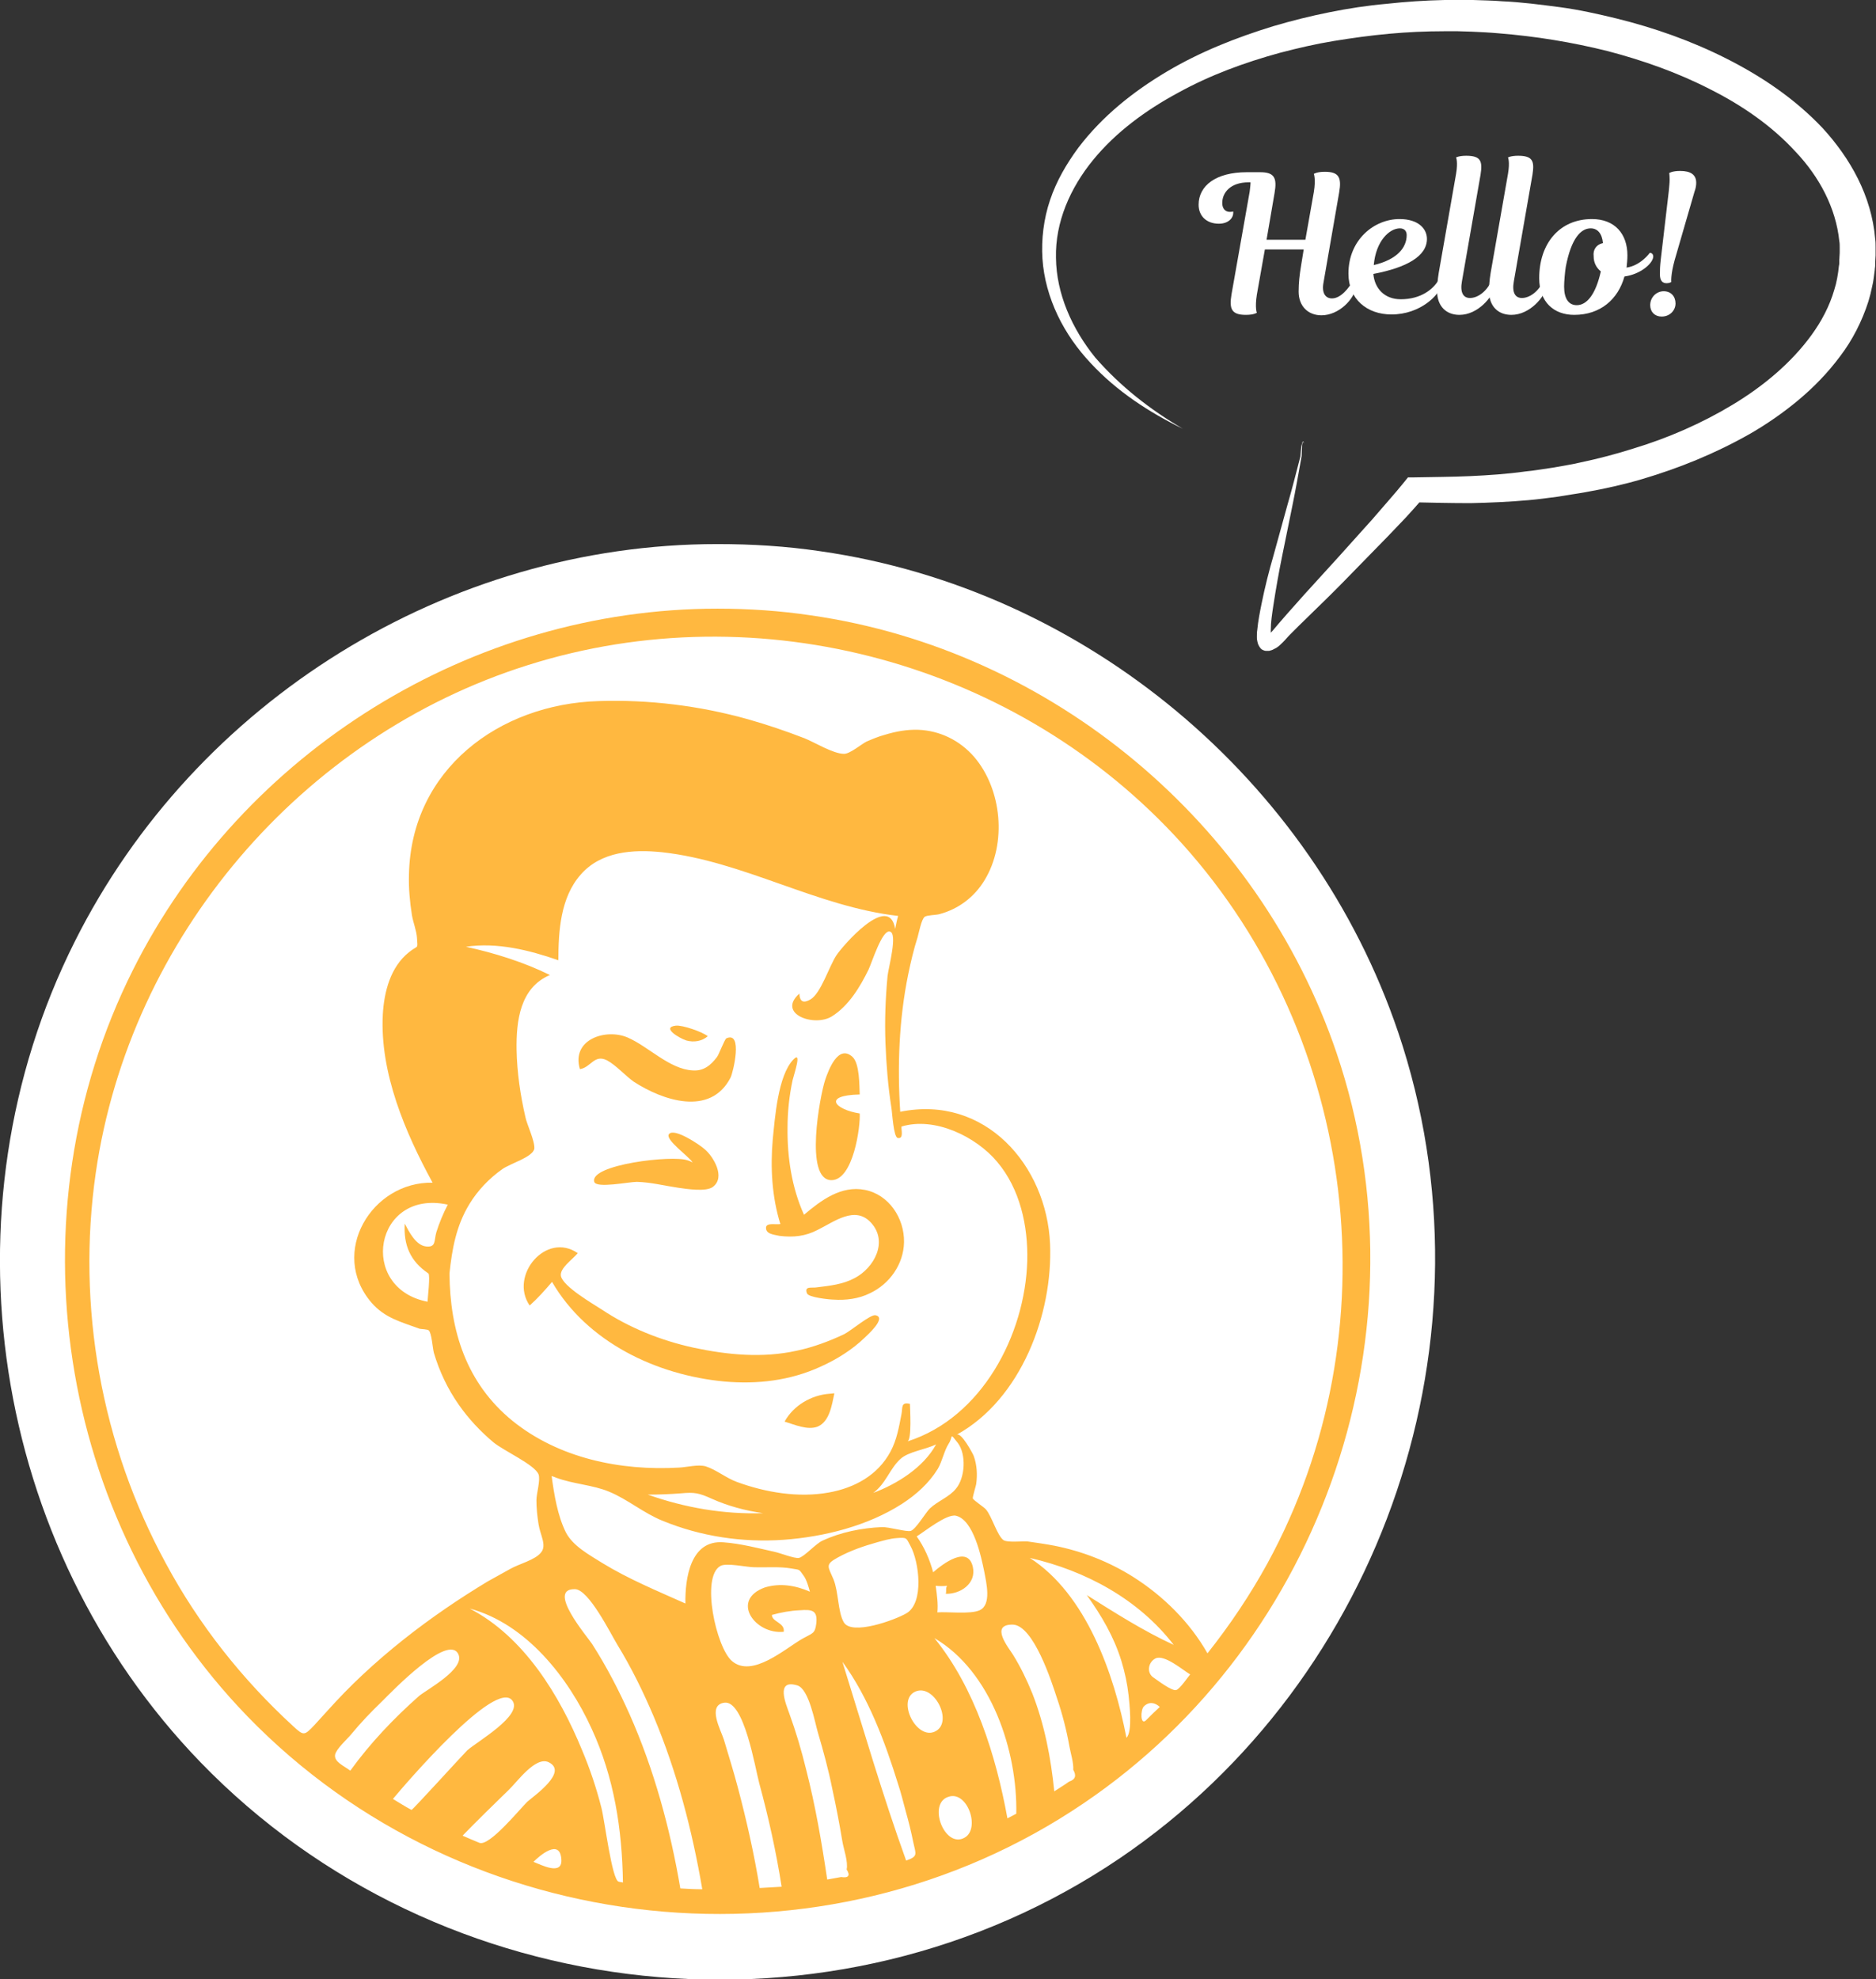
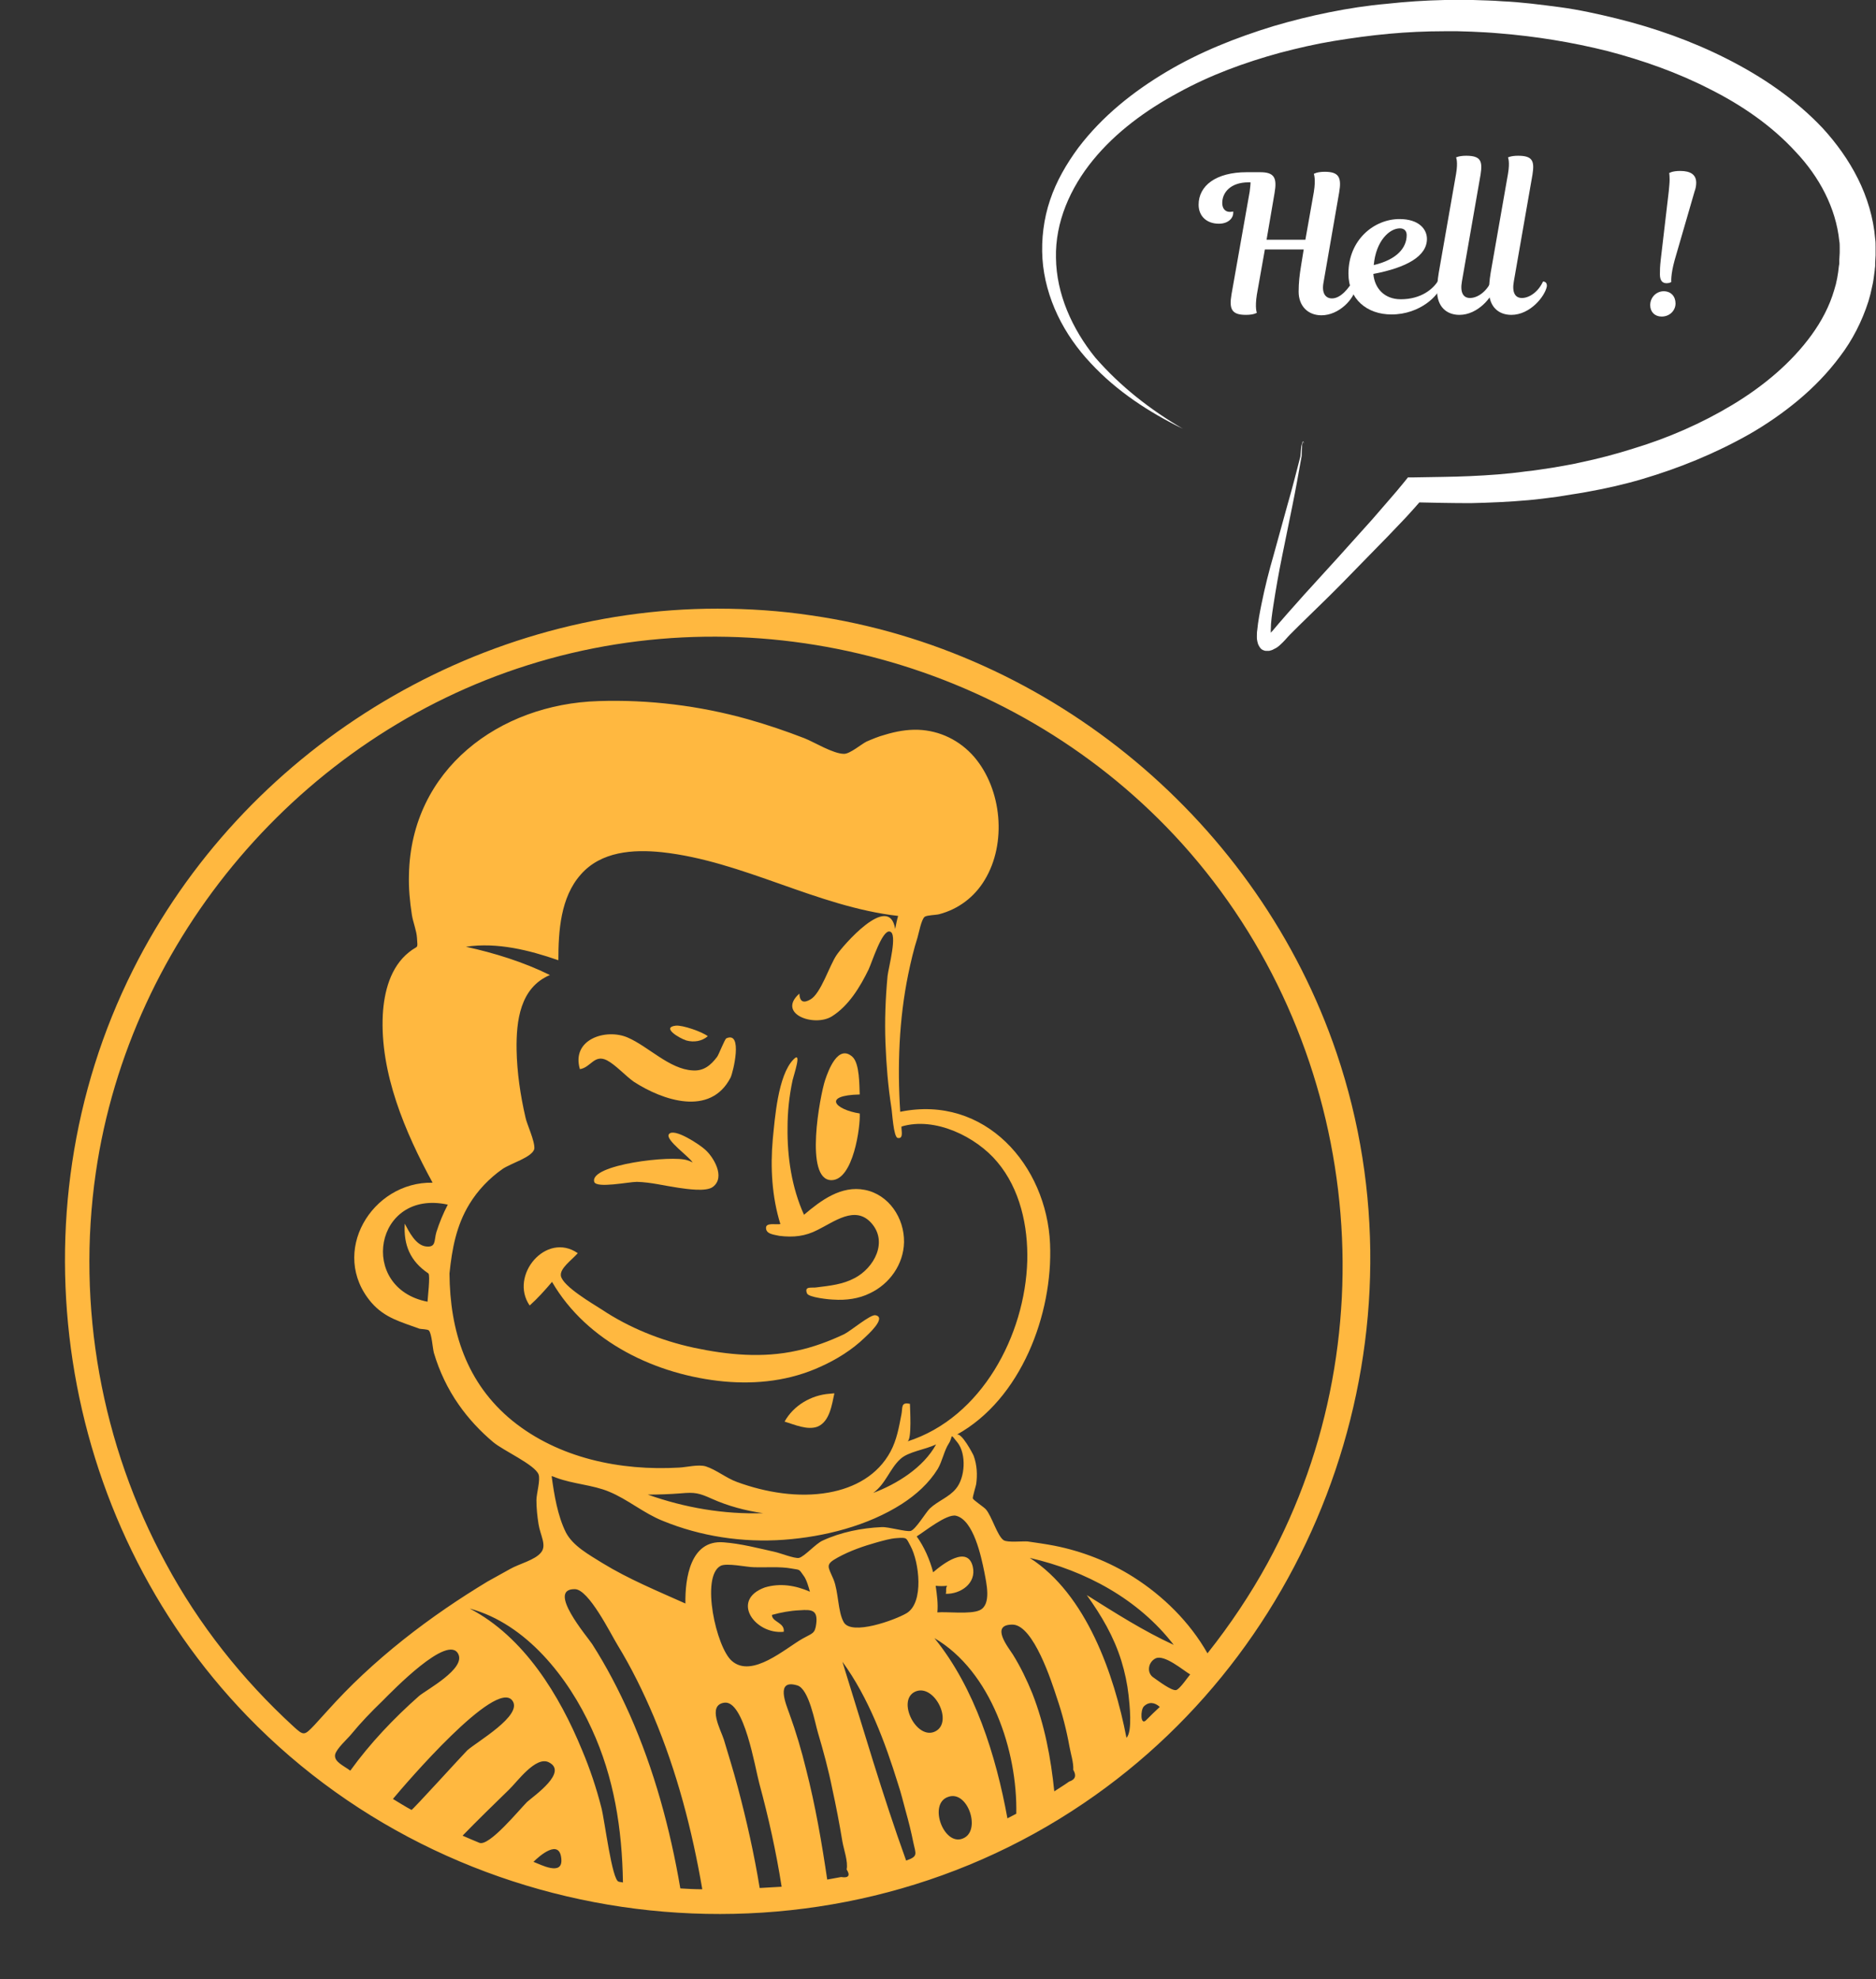
<svg xmlns="http://www.w3.org/2000/svg" id="Слой_1" x="0px" y="0px" viewBox="0 0 444.5 468.9" xml:space="preserve">
  <rect x="0" y="0" width="444.5" height="468.9" fill="#333333" stroke="none" />
  <g>
    <g>
-       <path fill="#FFFFFF" d="M331.3,244.6c-20.3-60-74.2-105-136.9-114c-8.1-1.2-16.2-1.7-24.4-1.7c-63.9,0-123.7,37.1-152.3,94.2 c-32,63.8-19.8,143.1,29.8,194.4c56.8,58.7,150.2,68.6,217.9,22.7C328.1,397.6,355.5,316.3,331.3,244.6z" />
      <g>
        <path fill="#FFB840" d="M197,279.6c5.2,0,6.9-12.8,6.7-15.8c-5.8-0.9-9-4.3,0-4.5c-0.1-2.1,0-7.3-1.7-8.9 c-3.4-3.1-5.7,3.1-6.5,5.5C194.3,259.5,190.5,279.6,197,279.6z" />
        <path fill="#FFB840" d="M184.7,292.8c3.3,0.4,6.1,0.1,9-1.4c3.9-1.9,8.9-5.9,12.7-1.7c4.1,4.5,0.7,10.7-3.9,13.1 c-2.8,1.5-5.8,1.8-9,2.2c-1.1,0.2-3-0.4-2.3,1.4c0.3,1,5.5,1.5,6.3,1.5c2.9,0.2,6-0.2,8.6-1.5c4.7-2.2,8-6.9,8.1-12.1 c0.1-5.7-3.6-11.3-9.3-12.4c-5.6-1.1-10.4,2.5-14.4,5.9c-2.9-6.4-4-13.7-3.9-20.7c0-3.7,0.4-7.5,1.2-11.2 c0.3-1.3,2.3-7.1,0.2-4.9c-3.7,3.8-4.4,14-4.9,18.9c-0.6,6.7-0.2,13.7,1.8,20.1c-0.9,0.2-3.3-0.4-3.4,0.8 C181.4,292.4,183.4,292.5,184.7,292.8z" />
        <path fill="#FFB840" d="M143.8,251.2c2.1,1.1,4.4,3.7,6.4,5.1c6.8,4.4,18.1,8.3,22.9-1c0.6-1.2,3-11.1-1-9.3 c-0.4,0.2-1.8,3.9-2.2,4.4c-1.5,2-3.2,3.4-5.8,3.2c-5.5-0.3-10.5-5.7-15.4-7.8c-5.1-2.2-13.4,0.4-11.3,7.5 C140,252.9,140.8,249.7,143.8,251.2z M143.8,250.9C143.8,251.1,143.8,250.9,143.8,250.9L143.8,250.9z" />
        <path fill="#FFB840" d="M162.6,246.5c1.8,0.5,3.7,0.2,5.1-1c-1.2-1-6-2.7-7.6-2.5C156.7,243.4,160.8,245.9,162.6,246.5z" />
        <path fill="#FFB840" d="M125.5,309.3c1.9-1.7,3.6-3.6,5.3-5.6c8.3,14.3,24.8,22.1,40.8,23.6c7.8,0.7,15.6-0.2,22.8-3.5 c3.8-1.7,7.5-4,10.5-6.9c0.4-0.4,5.4-4.8,2.5-5.3c-1.2-0.2-5.8,3.7-7.4,4.5c-3.6,1.7-7.4,3.1-11.2,3.9c-8.1,1.8-16.4,1-24.4-0.7 c-7.8-1.7-15.3-4.7-21.9-9.1c-2-1.3-9.1-5.4-9.6-7.9c-0.3-1.8,2.5-3.7,4-5.4C129.4,291.7,120.6,302.2,125.5,309.3z" />
        <path fill="#FFB840" d="M140.8,280c0.5,1.6,8.2,0,10.1,0c3.4,0.1,6.4,0.9,9.8,1.4c2.1,0.3,6.6,1,8.2-0.2c3.1-2.3,0.1-7.2-1.9-8.9 c-1.2-1.1-7.3-5.2-8.5-3.6c-1,1.3,4.9,5.4,5.6,6.7c-0.4-0.2-0.8-0.4-1.2-0.5C159.4,273.6,139.6,275.9,140.8,280z" />
-         <path fill="#FFB840" d="M185.9,336.8c2.3,0.7,5.4,2.1,7.8,1.2c2.9-1.2,3.4-5.2,4-7.9c-0.4,0-0.8,0.1-1.1,0.1 C192.2,330.5,188,333,185.9,336.8z" />
+         <path fill="#FFB840" d="M185.9,336.8c2.3,0.7,5.4,2.1,7.8,1.2c2.9-1.2,3.4-5.2,4-7.9c-0.4,0-0.8,0.1-1.1,0.1 C192.2,330.5,188,333,185.9,336.8" />
        <path fill="#FFB840" d="M316.7,249.5c-18.5-54.6-67.5-95.5-124.5-103.7c-7.3-1.1-14.8-1.6-22.2-1.6 c-58.1,0-112.5,33.7-138.5,85.6c-29.1,58-18,130.2,27.1,176.8c51.7,53.4,136.6,62.4,198.2,20.6 C313.8,388.6,338.8,314.7,316.7,249.5z M83,419.5c-1.6-1.2-3.9-2.1-3.6-3.8c0.3-1.4,2.9-3.7,3.8-4.8c2.3-2.8,4.8-5.4,7.4-7.9 c2.3-2.3,15.6-16.1,18-11.1c1.7,3.5-7.5,8.4-9.3,9.9C93.3,407.1,87.7,413,83,419.5z M97.5,428.8c-1.5-0.8-2.9-1.7-4.4-2.6 c3-3.6,24.4-28.6,28.3-23.3c2.6,3.5-8.5,9.8-10.7,11.8C109.5,415.9,97.7,428.9,97.5,428.8z M113.6,436.6c-1.4-0.6-2.7-1.1-4-1.7 c3.6-3.7,7.3-7.3,11-10.9c1.9-1.8,6.3-8,9.4-6.5c4.7,2.3-3.4,7.9-5.1,9.4C123,428.8,115.9,437.5,113.6,436.6z M126.4,441.1 c1.4-1.4,6.2-5.6,6.6-0.7C133.4,444.6,128,441.7,126.4,441.1z M146.6,445.8c-1.6-0.3-3.3-14.4-4.1-17.5 c-1.2-4.7-2.7-9.2-4.6-13.7c-5.3-12.9-13.7-26.8-26.6-33.5c13.4,3.6,23.4,16.4,28.9,28.5c5.3,11.5,7.2,23.7,7.4,36.4 C147.3,445.9,146.9,445.9,146.6,445.8z M124.5,264.7c-1.2-5.2-2-10.6-2.1-16c-0.1-6.8,0.8-14.7,7.9-17.7 c-6.3-3.1-13.1-5.2-19.9-6.7c7.4-1.1,15,0.8,21.9,3.2c0-6.9,0.5-14.9,5.3-20.3c4.8-5.5,12.4-6,19.2-5.3 c19.3,2.1,36.7,12.9,56,15.1c-0.3,1-0.5,2.1-0.7,3.1c-1.4-8.9-12.6,4.2-13.9,6.2c-1.7,2.5-3.7,9.1-6.2,10.5 c-1.4,0.8-2.5,0.8-2.6-1.4c-5.4,4.8,3.5,8,7.7,5.4c4-2.5,6.7-7,8.7-11.1c0.8-1.7,3.2-9.4,5-9c2,0.3-0.3,8.6-0.5,10.5 c-0.5,5.3-0.7,10.6-0.5,15.9c0.2,5.1,0.6,10.2,1.4,15.3c0.2,1.1,0.5,7,1.5,7.2c1.5,0.3,0.8-1.9,0.9-2.7 c7.9-2.4,17.7,2.4,22.7,8.4c5.4,6.4,7.3,15.2,7.1,23.4c-0.5,17.6-10.8,37.2-28.4,42.8c1.1-0.4,0.6-7.9,0.6-8.9 c-2.2-0.5-1.7,0.9-2,2.4c-0.6,3.1-1.1,6.1-2.6,8.9c-3,5.6-8.5,8.6-14.6,9.7c-7.2,1.3-15,0-21.8-2.5c-2.5-0.9-4.9-2.9-7.4-3.7 c-1.8-0.5-4.4,0.2-6.3,0.3c-13.9,0.8-28.5-2.2-39.5-11.1c-10.9-8.9-14.8-21.3-14.9-34.9c0.6-5.8,1.6-11.3,4.7-16.4 c2-3.3,4.7-6.1,7.8-8.3c2-1.4,7.1-2.8,7.6-4.8C126.8,270.4,124.8,266.3,124.5,264.7z M221.8,342.2c-3,5.5-9.3,9.4-14.9,11.5 c3-2.2,3.9-5.7,6.4-8C215.2,343.9,219.1,343.5,221.8,342.2z M180.8,358.5c-9.3,0.3-18.6-1.3-27.3-4.4c2.6,0,5.2-0.1,7.8-0.3 c3.3-0.3,4.3-0.1,7.4,1.3C172.5,356.8,176.6,357.9,180.8,358.5z M131.8,350.1c4,1.5,8.7,1.7,12.5,3.3c4.4,1.8,8.2,5.1,12.7,6.9 c9,3.7,18.9,5.2,28.7,4.5c9.6-0.7,19.9-3.3,28-8.5c3.4-2.2,6.4-4.9,8.5-8.3c1.1-1.9,1.5-4.3,2.6-6c1.1-1.7,0.1-2.7,2.1-0.2 c2.1,2.7,1.8,8.3-0.4,10.9c-1.6,2-4.3,2.9-6.2,4.7c-1,1-3.3,4.9-4.5,5.3c-1,0.3-5.3-1-6.9-0.9c-4.7,0.2-9.7,1.2-14,3.2 c-1.6,0.7-4.3,3.8-5.6,4.1c-1,0.2-4.6-1.2-5.6-1.4c-4-0.9-8.2-2-12.3-2.3c-7.8-0.6-9.1,8.5-9,14.5c-6.7-3-13.5-5.8-19.7-9.6 c-3.2-2-6.9-4-8.6-7.2c-2-4-2.8-9-3.4-13.4C131.1,349.8,131.5,350,131.8,350.1z M221.7,375.7c0.9,0.1,1.8,0.1,2.7,0 c-0.4,0.7-0.1,1.1-0.3,1.9c3.4,0.1,7.3-2.4,6.4-6.4c-1.2-5.2-7.1-0.7-9.4,1.3c-0.8-3-2.1-6-3.9-8.5c1.8-1.1,7.1-5.4,9.3-4.9 c4.2,1,6,9.8,6.7,13.2c0.5,2.7,1.8,7.9-1.1,9.2c-2.2,1-7.7,0.3-10,0.5C222.3,380,222,377.8,221.7,375.7z M224.7,372.5 C224.8,372.3,224.7,372.5,224.7,372.5L224.7,372.5z M214.8,382.2c-2.7,1.6-13.1,5.4-14.9,2.1c-1.4-2.5-1.2-7.1-2.4-10.1 c-1.3-3.1-2.1-3.5,1-5.2c2.9-1.6,6.1-2.7,9.3-3.6c1.5-0.4,3.1-0.9,4.7-1c2.5-0.2,2.2,0,3.2,1.8C217.8,370,219,379.7,214.8,382.2z M161.2,447.4c-2.4-14.1-6.2-28.1-12-41.2c-2.6-5.8-5.5-11.4-8.9-16.7c-1.1-1.7-10.9-13.1-4.1-13c3.3,0,8.5,10.6,10.1,13.2 c3.3,5.4,6.1,11.1,8.6,17c5.5,13.1,9.1,26.9,11.5,40.9C164.6,447.6,162.9,447.5,161.2,447.4z M170.7,371c1.4-0.8,6.3,0.3,7.9,0.3 c2.9,0.1,6.1-0.2,8.9,0.3c2.1,0.4,1.7,0,2.9,1.7c0.7,0.9,1.2,2.7,1.5,3.8c-3.4-1.5-7.1-2.1-10.7-1c-8.2,3-2.3,11.2,4.5,10.5 c0.3-2.2-2.8-2.3-2.8-4c2.2-0.6,4.3-1,6.6-1.1c2.8-0.2,4.3-0.1,3.9,3.2c-0.3,2.4-0.9,2.2-3.2,3.5c-4.1,2.3-12,9.5-16.8,5.3 C169.7,390.3,166,373.6,170.7,371z M182.6,381.4C182.7,381.7,182.5,381.4,182.6,381.4L182.6,381.4z M180,447.3 c-1.3-8-3.1-16-5.2-23.9c-1-3.8-2.2-7.6-3.3-11.3c-0.7-2.2-4-8.1,0.1-8.7c4.7-0.7,7.3,15.4,8.3,19.1c2.2,8.1,4,16.2,5.3,24.5 C183.3,447.1,181.7,447.2,180,447.3z M199.3,444.7c-1.1,0.2-2.2,0.4-3.3,0.6c-1.3-8.8-2.8-17.5-5-26.1c-1.1-4.5-2.4-8.9-4-13.3 c-0.7-2-3.4-8.2,1.9-6.6c2.8,0.8,4.2,8.9,4.9,11.2c1.3,4.4,2.5,8.8,3.4,13.3c0.9,4.1,1.7,8.3,2.4,12.5c0.3,1.8,1.4,4.8,1,6.6 C201.5,444.3,201.1,445,199.3,444.7z M214.7,440.8c-5.6-15.5-10.2-31.4-15.1-47.1c6.2,8.5,10.1,19,13.2,29 c0.7,2.1,1.2,4.2,1.8,6.4c0.7,2.5,1.3,4.9,1.8,7.4C217,439.3,217.6,439.8,214.7,440.8z M221.6,410.2c-4.4,2.2-9.2-7.3-4.8-9.4 C221.3,398.7,226,408,221.6,410.2z M228.5,435.4c-4.7,2.6-8.8-8.1-3.8-9.7C229.2,424.1,232.4,433.3,228.5,435.4z M238.7,430.8 c-2.7-14.8-7.7-30.9-17.3-42.7c13.5,7.9,19.7,26.8,19.4,41.6C240.1,430.1,239.4,430.4,238.7,430.8z M253.3,422.1 c-1.1,0.8-2.3,1.5-3.5,2.3c-0.8-7.9-2.3-15.8-5.2-23.2c-1.3-3.2-2.8-6.3-4.6-9.2c-1-1.6-5.6-7.2,0-7.1 c4.9,0.2,9.2,13.6,10.4,17.3c1.3,3.8,2.3,7.7,3,11.6c0.3,1.7,1,3.8,0.9,5.5C255.1,420.7,254.8,421.6,253.3,422.1z M266.9,411.7 c-2.9-15-9.5-34-22.9-42.6c13.2,3,25.8,9.8,34.1,20.6c-7.2-3.3-13.9-7.6-20.6-11.8c3.5,4.9,6.4,9.8,8.2,15.6 c0.8,2.6,1.4,5.4,1.7,8.1C267.6,403.5,268.4,410.3,266.9,411.7z M271.5,407.6c-1.3,1.2-1.3-2.4-0.5-3.3c1.2-1.2,2.6-1,3.8,0.1 C273.7,405.4,272.6,406.5,271.5,407.6z M278.7,400.4c-1,0.3-4.3-2.2-5.3-2.9c-1.8-1.1-1.4-3.7,0.4-4.6c2.1-1,6.5,2.8,8.2,3.8 C281.4,397.4,279.6,400.1,278.7,400.4z M286.1,391.7c-4.2-7.4-10.5-13.6-17.6-18.1c-5.7-3.6-12.1-6.1-18.7-7.4 c-2.1-0.4-4.2-0.7-6.3-1c-1.2-0.1-4.8,0.3-5.7-0.3c-1.5-1-2.8-5.7-4.2-7.3c-0.4-0.5-3-2.2-3.1-2.6c-0.1-0.3,0.8-3.2,0.8-3.4 c0.3-2.2,0.2-4.5-0.6-6.7c-0.2-0.5-2.9-5.6-4-5c15.2-8.4,22.8-28.5,22.1-45.2c-0.8-18.6-15.4-35.4-35.5-31.3 c-0.7-10.8-0.3-21.9,1.9-32.6c0.6-2.9,1.3-5.9,2.2-8.7c0.3-1,0.9-4.3,1.7-4.9c0.6-0.4,2.6-0.4,3.4-0.6c4.6-1.2,8.4-4.1,10.8-8.1 c5.3-8.7,4.1-21.5-2.5-29.2c-3.4-3.9-8.1-6.2-13.2-6.4c-2.7-0.1-5.4,0.4-8,1.2c-1.5,0.4-2.9,1-4.3,1.6c-1.2,0.6-3.9,2.9-5.3,2.9 c-2.6,0-7.1-2.8-9.4-3.7c-4.4-1.7-8.8-3.2-13.4-4.5c-11.4-3.2-23.5-4.7-35.4-4.3c-23.5,0.7-44.4,16.2-44.9,41.1 c-0.1,3.2,0.2,6.4,0.7,9.6c0.3,1.8,1.1,3.7,1.2,5.4c0.2,2.9,0.3,1.6-1.9,3.4c-4.4,3.5-5.9,9.4-6.2,14.8 c-0.7,13.8,5.3,27.9,11.8,39.8c-14.4-0.3-24.6,16.6-14.5,28.4c3.2,3.7,7.1,4.6,11.4,6.2c0.4,0.1,1.9,0.1,2.2,0.4 c0.7,0.7,0.9,4.2,1.2,5.3c1.3,4.4,3.3,8.6,5.9,12.3c2.3,3.3,5.1,6.3,8.2,8.9c2.4,2,9.8,5.3,10.7,7.6c0.5,1.3-0.5,4.6-0.5,6.1 c0,1.9,0.2,3.8,0.5,5.7c0.4,2.6,2,5,0.6,6.7c-1.4,1.8-5.2,2.7-7.3,3.9c-1.8,1-3.6,2-5.4,3c-3.3,2-6.6,4.1-9.8,6.3 c-7,4.8-13.6,10-19.8,15.8c-2.9,2.7-5.7,5.6-8.4,8.6c-1,1.1-2,2.2-3,3.3c-2.4,2.5-2.5,2.6-5,0.3c-12.1-11.1-22.4-24.1-30.2-38.6 c-15.3-28.1-21.2-60.9-16.6-92.6c8.1-55.7,48.7-103.3,102.3-120.2c55-17.4,116.5-0.5,155.1,42.3c41.7,46.3,50.1,115.7,20.2,170.5 C296.3,377.7,291.5,384.9,286.1,391.7z M101.5,301.7c0.5,0.4-0.2,6.1-0.2,6.7c-16.6-3.2-12.6-26.8,4.8-23c-1.1,2.1-2,4.3-2.7,6.5 c-0.6,2,0,3.7-2.5,3.4c-2.4-0.3-4-3.5-5-5.4C95.6,295,97.2,298.8,101.5,301.7z" />
      </g>
    </g>
    <g>
      <path fill="#FFFFFF" d="M280.3,101.6c-8-3.9-15.7-8.9-21.9-15.6c-3.1-3.3-5.8-7.1-7.8-11.3c-2-4.2-3.3-8.8-3.6-13.4 c-0.3-4.6,0.3-9.5,1.8-13.9c1.5-4.5,3.9-8.6,6.7-12.4c5.7-7.5,13-13.3,20.9-18c7.9-4.7,16.5-8.1,25.3-10.8 c4.4-1.3,8.8-2.4,13.3-3.3c4.5-0.9,9-1.6,13.6-2c4.5-0.5,9.1-0.8,13.7-0.9l1.7,0l0.4,0h0.5l0.8,0l3.3,0c2.3,0.1,4.6,0.1,6.9,0.3 c4.6,0.2,9.1,0.8,13.7,1.4c4.5,0.6,9,1.6,13.5,2.7c8.9,2.2,17.7,5.3,26,9.5c8.3,4.2,16.2,9.5,22.8,16.5c3.2,3.5,6.1,7.5,8.3,11.9 c2.2,4.4,3.7,9.3,4.1,14.3c0.1,0.6,0.1,1.3,0.1,1.9l0,0.9l0,0.5l0,0.1l0,0.3l0,0.2l-0.1,1.7l0,0.8c0,0.3-0.1,0.6-0.1,1 c-0.2,1.3-0.3,2.7-0.6,3.8l-0.4,1.8l-0.5,1.8c-1.5,4.7-3.8,9.2-6.7,13c-2.9,3.9-6.2,7.3-9.9,10.4c-3.6,3-7.5,5.7-11.5,8 c-8.1,4.6-16.7,8.1-25.5,10.7c-4.4,1.3-8.9,2.3-13.4,3.1c-2.2,0.4-4.5,0.7-6.8,1.1c-2.3,0.3-4.5,0.6-6.8,0.8 c-4.5,0.4-9.1,0.6-13.6,0.7c-4.6,0-9-0.1-13.5-0.2l2.2-1c-1.4,1.6-2.7,3.1-4.1,4.6l-4.2,4.4l-8.4,8.6c-2.8,2.9-5.6,5.7-8.5,8.5 l-4.3,4.2l-2.1,2.1c-0.6,0.6-1.3,1.5-2.2,2.3c-0.4,0.4-0.9,0.8-1.6,1.1c-0.3,0.2-0.7,0.3-1.1,0.4l-0.2,0l0,0c-0.5,0-0.1,0-0.3,0 l0,0l-0.1,0c-0.2,0-0.4,0-0.6-0.1c-0.7-0.2-0.9-0.6-1.1-0.9c-0.4-0.6-0.4-1-0.5-1.3c-0.1-0.4-0.1-0.7-0.1-1c0-0.6,0-1.1,0.1-1.7 c0.2-2.1,0.6-4.1,1-6.1c0.8-4,1.8-7.9,2.9-11.7l3.2-11.6c1.1-3.8,2.1-7.7,3.1-11.6l0,0c0.1-0.7,0.1-1.4,0.2-2.1 c0-0.3,0.1-0.7,0.2-1c0-0.1,0.1-0.2,0.1-0.3c0-0.1,0.1-0.2,0.2-0.2c0.1,0.1,0.1,0.2,0.1,0.2c0,0.1,0,0.2,0.1,0.3l0,0l0-0.4l0,0.4 l0,0.1l0-0.1c0-0.1-0.1-0.2-0.1-0.2c0-0.1-0.1-0.2-0.1-0.2c0,0-0.1,0.1-0.1,0.1c0,0.1,0,0.2-0.1,0.2c-0.1,0.3-0.1,0.7-0.1,1 c0,0.7-0.1,1.4-0.1,2.1l0,0l0,0c-0.7,3.9-1.4,7.9-2.2,11.8l-2.4,11.8c-0.8,3.9-1.5,7.9-2.1,11.8c-0.3,2-0.6,3.9-0.6,5.8 c0,0.5,0,0.9,0,1.3c0,0.2,0,0.4,0.1,0.5c0,0.1,0.1,0.2,0,0.1c-0.1-0.1-0.2-0.3-0.6-0.4c-0.1,0-0.3-0.1-0.4-0.1c-0.1,0,0,0,0,0l0,0 c-0.1,0,0.2,0-0.2,0l0,0l0,0c0,0,0.2-0.1,0.3-0.1c0.2-0.1,0.5-0.4,0.8-0.7c0.6-0.6,1.1-1.3,1.9-2.2l2-2.3l4-4.5l8.1-8.9l8-8.9 l3.9-4.5c1.3-1.5,2.6-3,3.8-4.5l0.8-1l1.4,0c4.4-0.1,9-0.1,13.3-0.3c4.4-0.2,8.8-0.5,13.1-1.1c2.2-0.2,4.3-0.6,6.5-0.9 c2.1-0.4,4.3-0.7,6.4-1.2c4.3-0.9,8.5-2,12.6-3.3c8.3-2.5,16.3-6,23.6-10.4c7.3-4.4,13.9-9.9,18.7-16.5c2.4-3.3,4.3-6.9,5.4-10.7 l0.4-1.4l0.3-1.4c0.2-1,0.3-1.9,0.4-2.8c0-0.2,0.1-0.4,0.1-0.7l0-0.8l0.1-1.7l0-0.2c0,0,0-0.2,0,0.1l0-0.1l0-0.4l0-0.7 c0-0.5,0-1-0.1-1.5c-0.8-7.8-4.7-15.2-10.4-21.2c-5.6-6.1-12.7-11-20.3-14.8c-7.6-3.9-15.8-6.8-24.2-9c-8.4-2.1-17-3.5-25.7-4.2 c-2.2-0.2-4.3-0.3-6.5-0.4l-3.3-0.1l-0.8,0l-0.4,0l-0.4,0l-1.6,0c-4.4,0-8.7,0.2-13.1,0.6c-4.4,0.4-8.7,1-13,1.7 c-4.3,0.7-8.6,1.7-12.8,2.8c-8.4,2.3-16.6,5.3-24.2,9.5c-7.6,4.1-14.7,9.3-20.1,15.9c-5.4,6.6-9,14.7-8.8,23.2 c0.1,8.5,3.8,16.8,9.3,23.6C265.5,91.6,272.6,97.1,280.3,101.6z" />
    </g>
    <g>
      <g>
        <path fill="#FFFFFF" d="M308.9,59.1h-9.2l-1.9,10.7c-0.5,3.2,0,4.3,0,4.3s-0.7,0.5-2.6,0.5c-3.4,0-4-1.4-3.4-4.9l4.3-24.3 c0.1-0.9,0.2-1.6,0.2-2.2h-0.5c-4.1,0-6.2,2.3-6.2,4.9c0,1.3,0.7,2.1,1.8,2.1c0.5,0,0.8-0.1,0.8-0.1s0,0.1,0,0.4 c0,1.1-1.1,2.5-3.4,2.5c-2.9,0-4.8-1.8-4.8-4.5c0-4.5,4.1-7.7,11.4-7.7h3.2c3.4,0,4,1.4,3.4,4.9l-1.9,11.1h9.2l2-11.3 c0.5-3.1,0-4.3,0-4.3s0.7-0.5,2.6-0.5c3.4,0,4,1.4,3.4,4.9l-3.7,21.3c-0.5,2.6,0.5,3.8,2,3.8c2.2,0,4.1-2.7,4.8-3.9 c0.7,0,1,0.5,0.9,1.2c-0.4,2.8-4,6.7-8.2,6.7c-3.2,0-5.4-2.2-5.4-5.6c0-2.1,0.2-3.9,0.6-6.3L308.9,59.1z" />
        <path fill="#FFFFFF" d="M319.5,64.8c0-8,6.1-12.9,12.1-12.9c4.6,0,6.5,2.4,6.5,4.7c0,4.1-4.8,6.8-12.7,8.3c0.3,3.4,2.6,6,6.5,6 c4.8,0,7.6-2.4,8.8-4.3c0.6,0,0.9,0.4,0.7,1.2c-0.4,2-4.8,6.7-11.7,6.7C323.9,74.5,319.5,70.9,319.5,64.8z M325.5,62.8 c5.5-1.3,7.8-4.1,7.8-7.1c0-1-0.6-1.6-1.6-1.6C329.2,54.1,326,57.1,325.5,62.8z" />
        <path fill="#FFFFFF" d="M345,41.2c0.5-2.9,0-3.9,0-3.9s0.7-0.4,2.4-0.4c3.5,0,3.9,1.3,3.4,4.5l-4.4,25.2c-0.5,2.7,0.3,4,1.9,4 c1.8,0,3.9-1.5,5-3.9c0.6,0,1,0.4,0.9,1.2c-0.5,2.4-4,6.7-8.4,6.7c-3.1,0-5.3-2-5.3-5.7c0-0.9,0.1-2.5,0.4-4.3L345,41.2z" />
        <path fill="#FFFFFF" d="M357.3,41.2c0.5-2.9,0-3.9,0-3.9s0.7-0.4,2.4-0.4c3.5,0,3.9,1.3,3.4,4.5l-4.4,25.2c-0.5,2.7,0.3,4,1.9,4 c1.8,0,3.9-1.5,5-3.9c0.6,0,1,0.4,0.9,1.2c-0.5,2.4-4,6.7-8.4,6.7c-3.1,0-5.3-2-5.3-5.7c0-0.9,0.1-2.5,0.4-4.3L357.3,41.2z" />
-         <path fill="#FFFFFF" d="M385.6,60.5c0,1-0.1,1.9-0.2,2.9c3.4-0.5,5.5-3.5,5.5-3.5c0.6,0,0.9,0.5,0.8,1.1c-0.3,1.6-3.1,4-6.8,4.5 c-1.5,5.4-5.7,9.1-11.9,9.1c-4.8,0-8.3-3-8.3-8.7c0-8.2,4.8-14,12.5-14C382.6,51.9,385.6,55.4,385.6,60.5z M379.8,57.6 c-0.2-2.3-1.3-3.5-2.9-3.5c-2.3,0-4.6,2.3-5.9,9.1c-0.2,1.2-0.4,3.5-0.4,4.7c0,2.9,1.1,4.4,3,4.4c2.4,0,4.5-2.6,5.7-8 c-1.1-0.9-1.7-2.1-1.7-3.6C377.4,59.1,378.3,57.9,379.8,57.6z" />
        <path fill="#FFFFFF" d="M394.2,69c1.7,0,2.8,1.2,2.8,2.9c0,1.6-1.3,3.1-3.3,3.1c-1.6,0-2.7-1.1-2.7-2.7 C391,70.4,392.5,69,394.2,69z M396.8,61.6c-1,3.6-0.8,5.2-0.8,5.2s-0.4,0.3-1.1,0.3c-1,0-1.6-0.6-1.6-2.1c0-1,0-1.7,0.2-3.5 l1.9-16.2c0.1-1.1,0.2-2,0.2-2.7c0-1.1-0.1-1.6-0.1-1.6s0.7-0.5,2.6-0.5c2.5,0,3.8,0.9,3.8,2.8c0,0.6-0.1,1.3-0.4,2.1L396.8,61.6 z" />
      </g>
    </g>
  </g>
</svg>